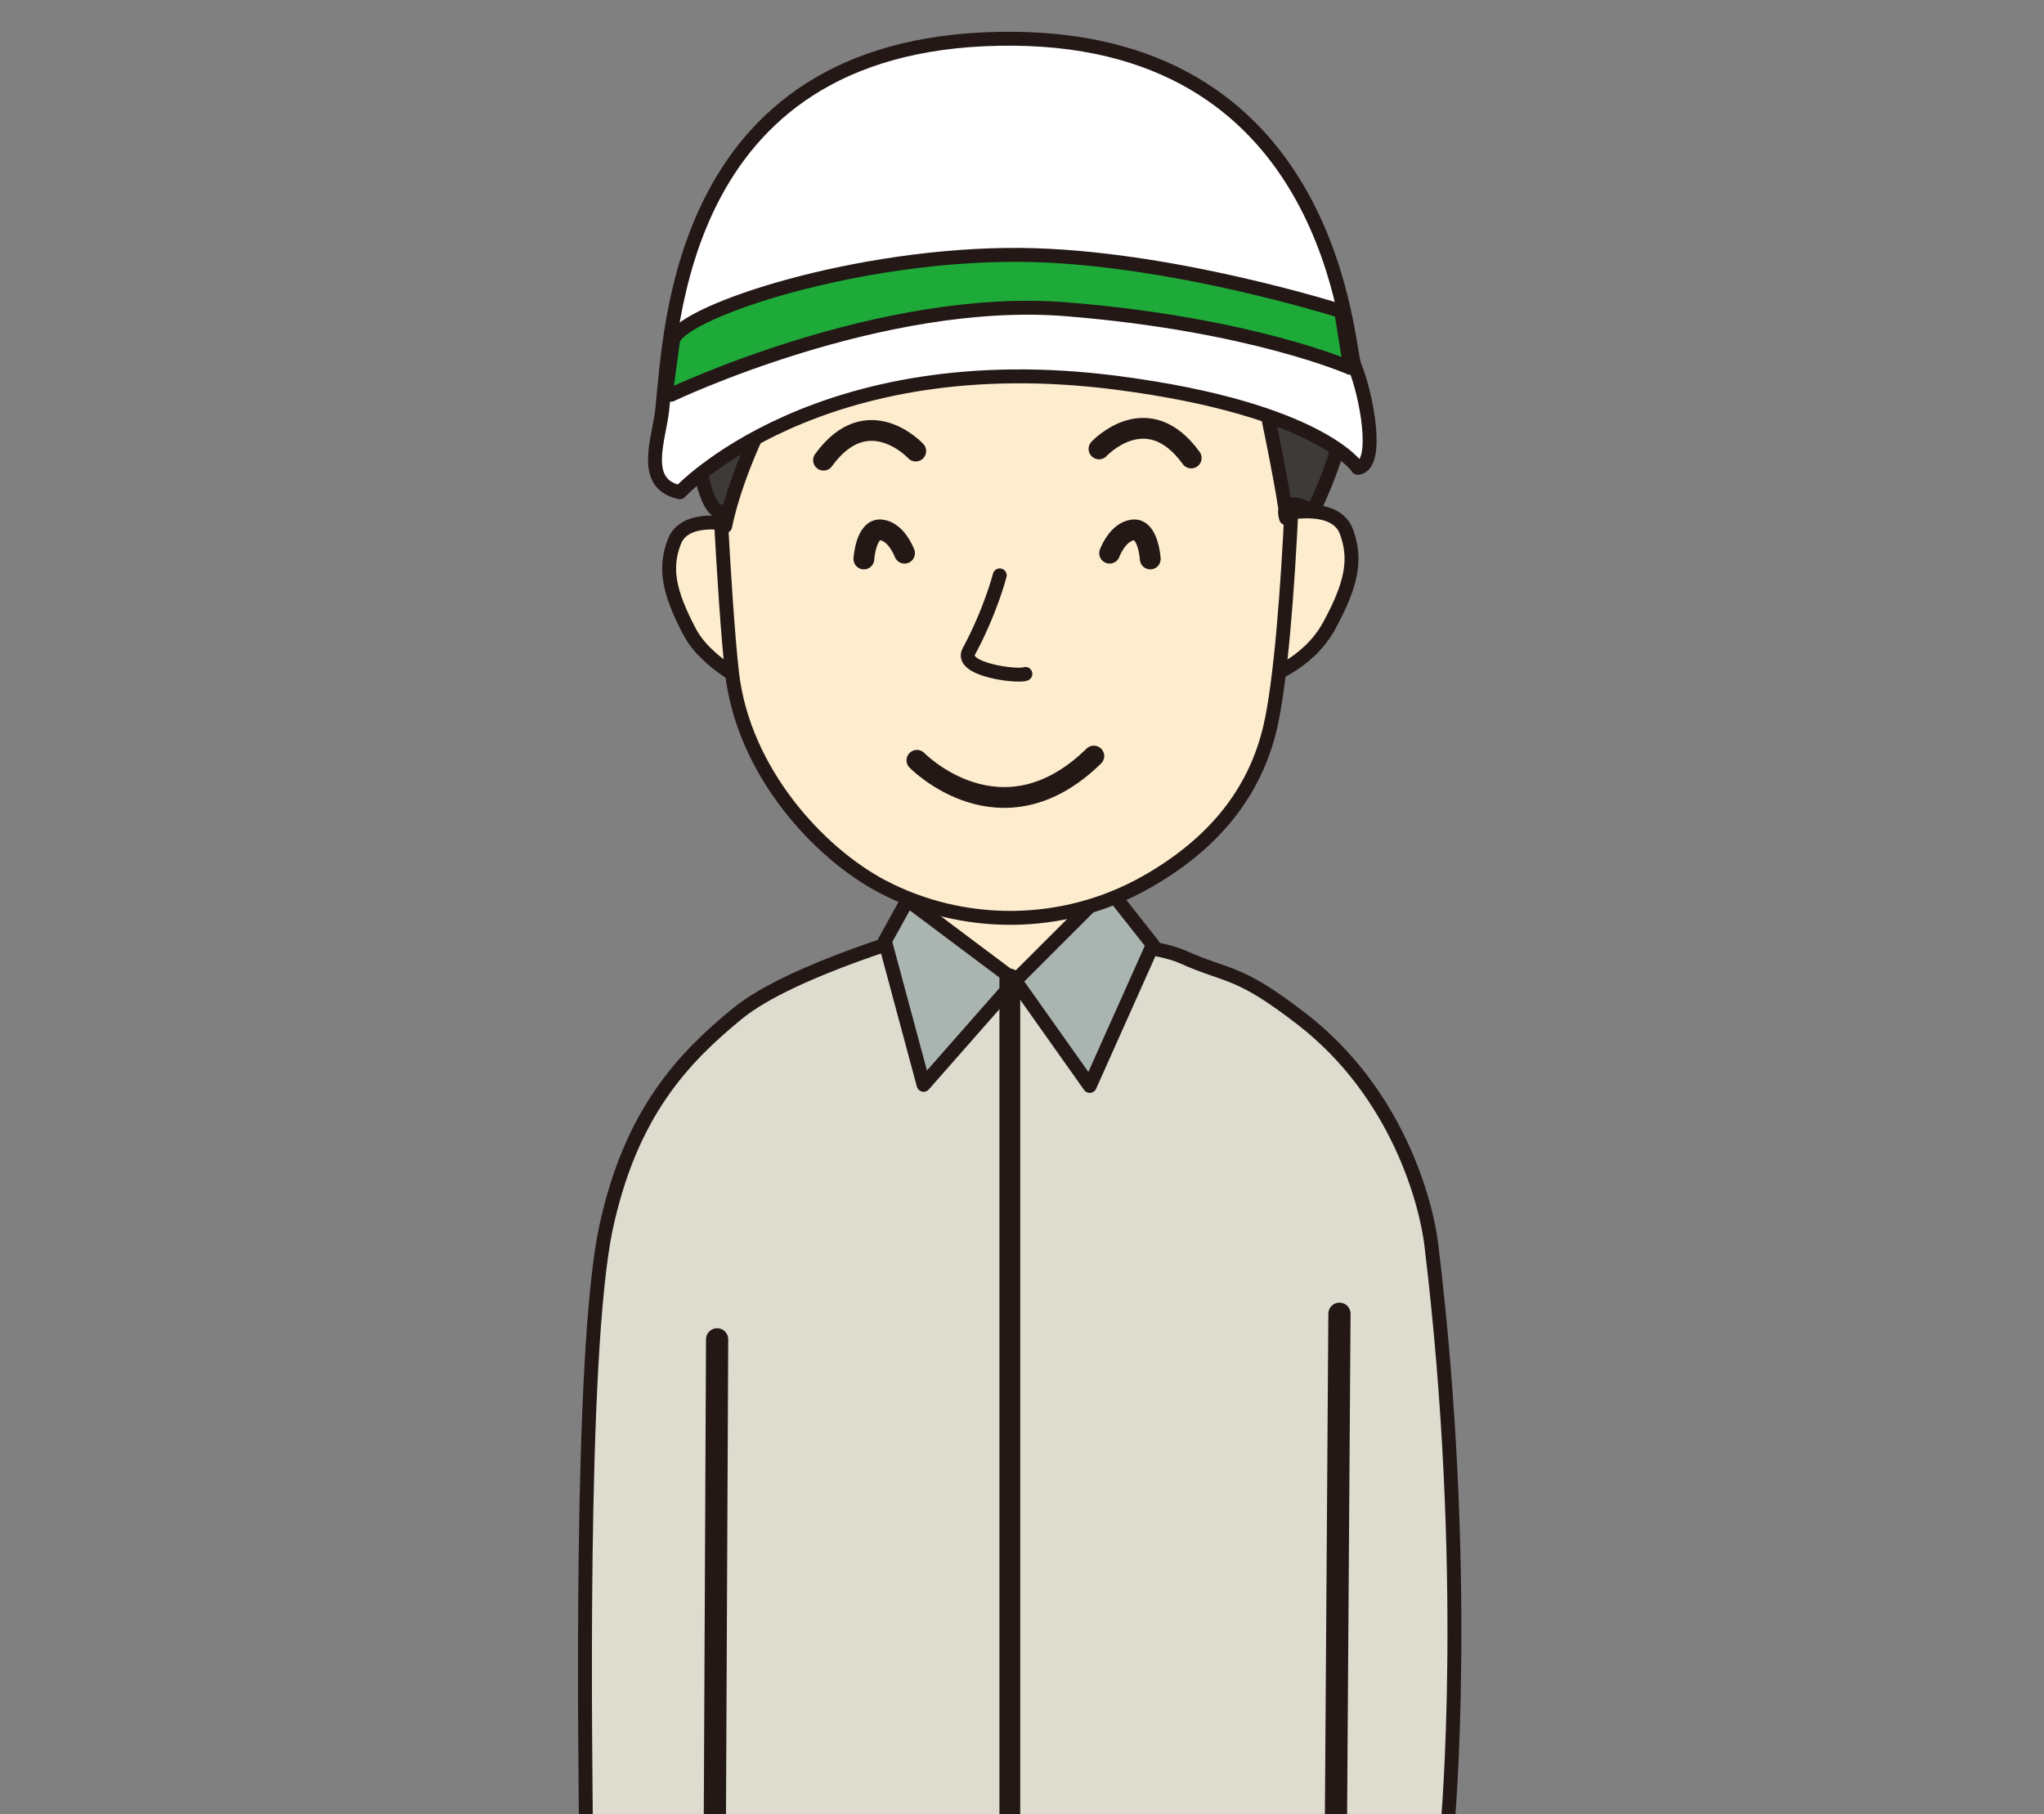
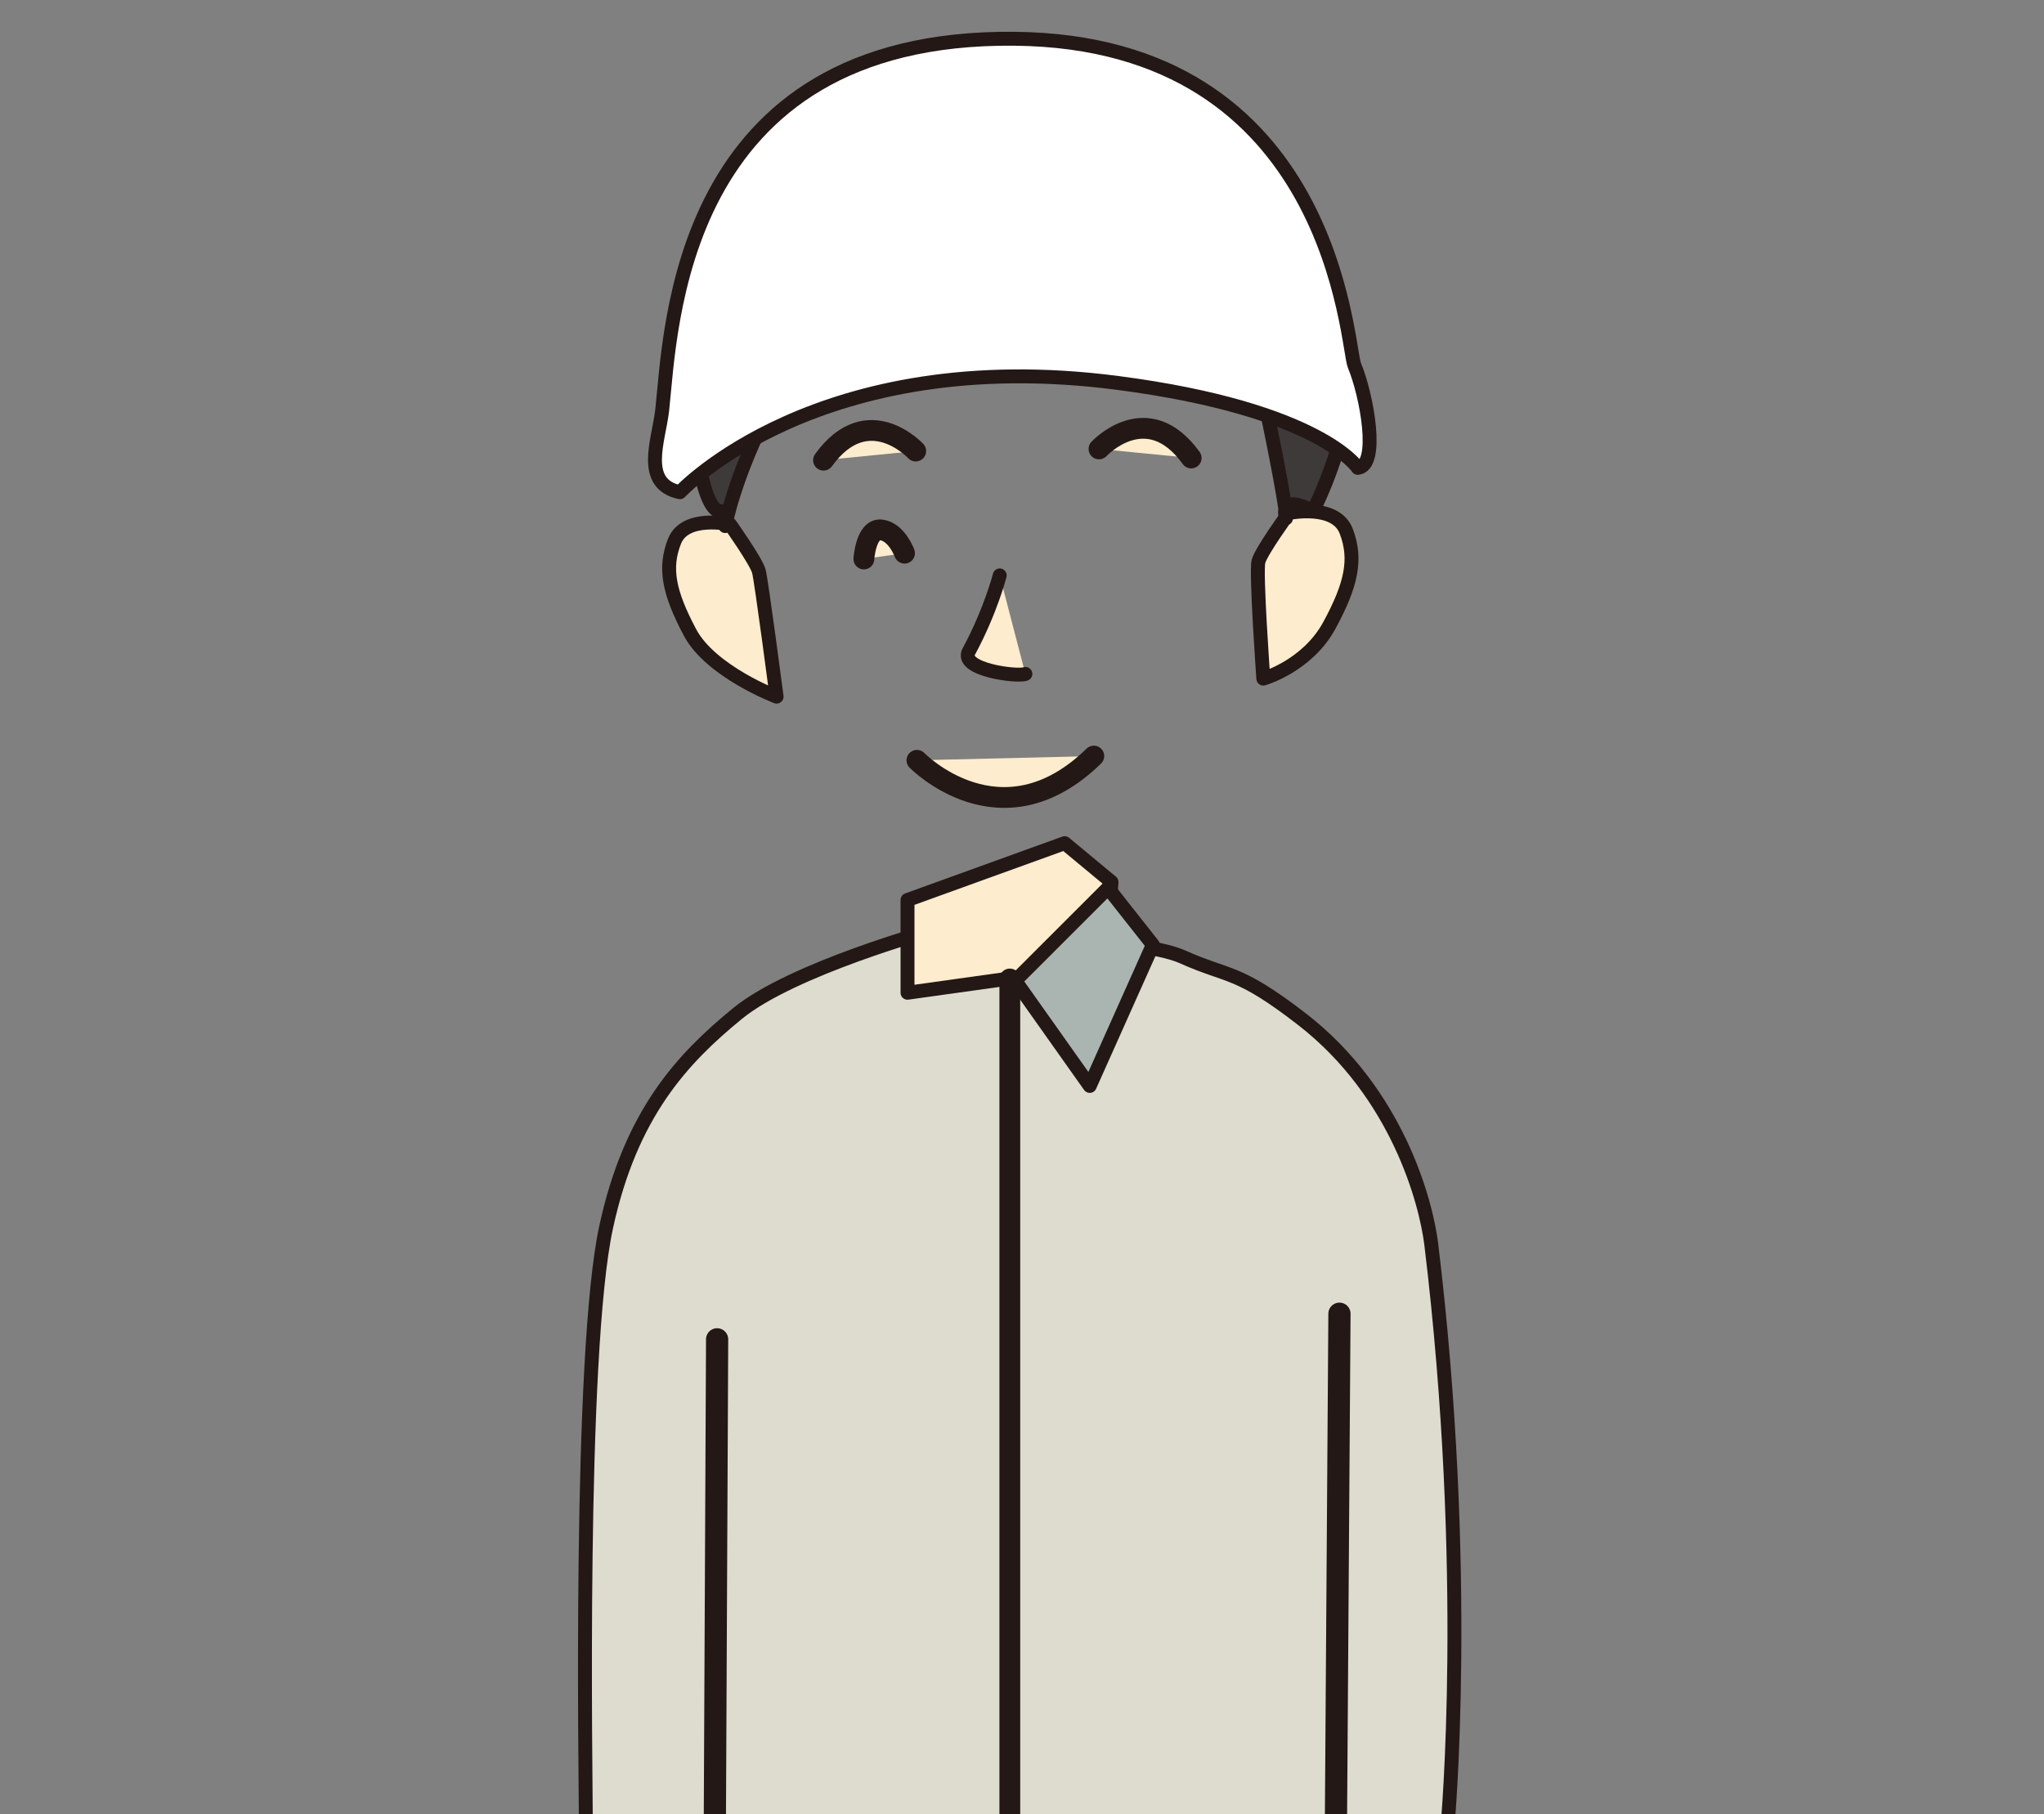
<svg xmlns="http://www.w3.org/2000/svg" version="1.1" id="レイヤー_1" x="0px" y="0px" viewBox="0 0 356 316" style="enable-background:new 0 0 356 316;" xml:space="preserve">
  <rect x="0" y="0" width="356" height="316" fill="#808080" stroke="none" />
  <style type="text/css">
	.st0{fill:#DDDCCF;stroke:#231815;stroke-width:2.423;stroke-linecap:round;stroke-linejoin:round;}
	.st1{fill:#FDECCD;stroke:#231815;stroke-width:2.423;stroke-linecap:round;stroke-linejoin:round;}
	.st2{fill:#AAB5B1;stroke:#231815;stroke-width:2.423;stroke-linecap:round;stroke-linejoin:round;}
	.st3{fill:#3E3A39;stroke:#231815;stroke-width:3.867;stroke-linecap:round;stroke-linejoin:round;}
	.st4{fill:#3E3A39;stroke:#231815;stroke-width:2.423;stroke-linecap:round;stroke-linejoin:round;}
	.st5{fill:#FDECCD;stroke:#231815;stroke-width:3.62;stroke-linecap:round;stroke-linejoin:round;}
	.st6{fill:#4E87C7;stroke:#231815;stroke-width:3.62;stroke-linecap:round;stroke-linejoin:round;}
	.st7{fill:#FFFFFF;stroke:#231815;stroke-width:2.423;stroke-linecap:round;stroke-linejoin:round;}
	.st8{fill:#1EAA39;stroke:#231815;stroke-width:2.423;stroke-linecap:round;stroke-linejoin:round;}
</style>
  <g>
    <path class="st0" d="M102.03,316.84c0-7.3-1.26-80.92,3.54-103.09c4.29-19.8,13.31-29.37,22.85-37.18   c9.53-7.82,34.16-14.59,34.16-14.59s35.27,1.05,43.37,4.69c8.1,3.65,9.52,2.11,20.87,10.91c16.58,12.87,21.56,31.84,22.46,39.16   c6.93,57.15,2.83,101.42,2.83,101.42" />
    <polygon class="st1" points="158.06,156.77 158.06,172.93 175.21,170.53 192.15,176.05 193.59,153.64 185.43,146.87  " />
-     <polygon class="st2" points="158.06,156.77 176.82,170.83 160.86,188.97 154.12,163.92  " />
    <polygon class="st2" points="176.82,170.83 192.98,154.68 200.79,164.58 189.8,189.16  " />
    <line class="st3" x1="124.9" y1="233.3" x2="124.51" y2="316.18" />
    <line class="st3" x1="233.29" y1="228.84" x2="232.68" y2="317.37" />
    <path class="st1" d="M127.15,91.34c0,0-7.8-1.76-9.67,2.94c-1.86,4.69-0.96,8.98,2.68,15.86c3.63,6.86,15.1,11.21,15.1,11.21   s-2.64-20.13-3.09-21.85C131.71,97.79,127.15,91.34,127.15,91.34z" />
    <path class="st1" d="M224.47,89.37c0,0,8.12-1.73,10,3.16c1.87,4.9,0.9,9.34-2.95,16.43c-3.86,7.08-11.49,9.25-11.49,9.25   s-1.34-18.66-0.84-20.43C219.66,96,224.47,89.37,224.47,89.37z" />
-     <path class="st1" d="M124.63,71.89c0,0,1.43,32.88,2.87,45.35c1.99,17.21,15.12,31.32,26.04,37.12   c13.85,7.34,31.44,7.64,46.18-0.75c11.67-6.64,18.85-15.53,21.52-26.99c3.57-15.29,5.05-65.1,4.05-71.36   c-1-6.26-3.88-0.33-4.91-1.38c-1.05-1.05-16.99-18.91-16.99-18.91l-22.49-9.73l-31.55,14.74c0,0-17.47,19.28-18.01,20.84   C130.83,62.37,124.63,71.89,124.63,71.89z" />
    <path class="st1" d="M174.12,100.23c0,0-1.59,6.23-5.38,13.25c-1.72,3.19,8.53,4.48,9.85,3.91" />
    <path class="st4" d="M172.19,43.76c0,0-1.18,13.52-4.99,16.46c-3.82,2.94,20.21-6.93,23.95-10.98c4.08-4.41-1.05,7.77-6.49,14.47   c-2.04,2.5,25.95-8.48,30.13-13.12c1.61-1.78,9.68,38.78,9.21,39.68c0,0-1.63-4.49,4.68-1.26c0,0,16.03-30.5-2.11-43.24   c-2.08-1.46,0.38-18.52-37.83-27.02c-28.61-6.36-55.79,7.58-67.93,28.5c-6.67,11.51-0.74,23.61,1.01,33.73   c1.53,8.9,3.76,8.08,3.76,8.08l0.73,2.58c0,0,1.48-8.48,7.85-20.7C140.33,59.1,170.52,50.37,172.19,43.76z" />
    <path class="st5" d="M159.7,132.44c0,0,14.66,15.05,30.81-0.74" />
    <line class="st6" x1="175.88" y1="170.53" x2="175.88" y2="318.06" />
    <path class="st5" d="M191.41,78.2c0,0,8.37-9.05,16.06,1.58" />
    <path class="st5" d="M159.49,78.57c0,0-8.37-9.05-16.06,1.59" />
    <path class="st7" d="M118.42,85.74c0,0,24-25.87,76.3-19.03c35.24,4.6,41.77,14.79,41.77,14.79c3.81-0.41,1.55-12.74-0.59-17.84   c-1.39-3.3-3.33-56.38-59.25-56.91c-58.83-0.56-59.78,50.82-61.32,64.72C114.75,76.65,111.54,84.3,118.42,85.74z" />
-     <path class="st8" d="M116.87,68.77c0,0,36.6-17.49,68.8-14.9c32.2,2.58,49.5,10.21,49.5,10.21l-1.58-9.87   c0,0-30.07-9.61-55.91-9.81c-28.23-0.21-58.31,9.64-60.43,14.72l-1.15,8.49" />
-     <path class="st5" d="M193.26,96.36c0,0,1.34-3.71,4.05-4.05c2.69-0.34,3.03,5.06,3.03,5.06" />
    <path class="st5" d="M157.54,96.36c0,0-1.35-3.71-4.04-4.05c-2.7-0.34-3.04,5.06-3.04,5.06" />
  </g>
  <g>
</g>
  <g>
</g>
  <g>
</g>
  <g>
</g>
  <g>
</g>
  <g>
</g>
  <g>
</g>
  <g>
</g>
  <g>
</g>
  <g>
</g>
  <g>
</g>
  <g>
</g>
  <g>
</g>
  <g>
</g>
  <g>
</g>
</svg>